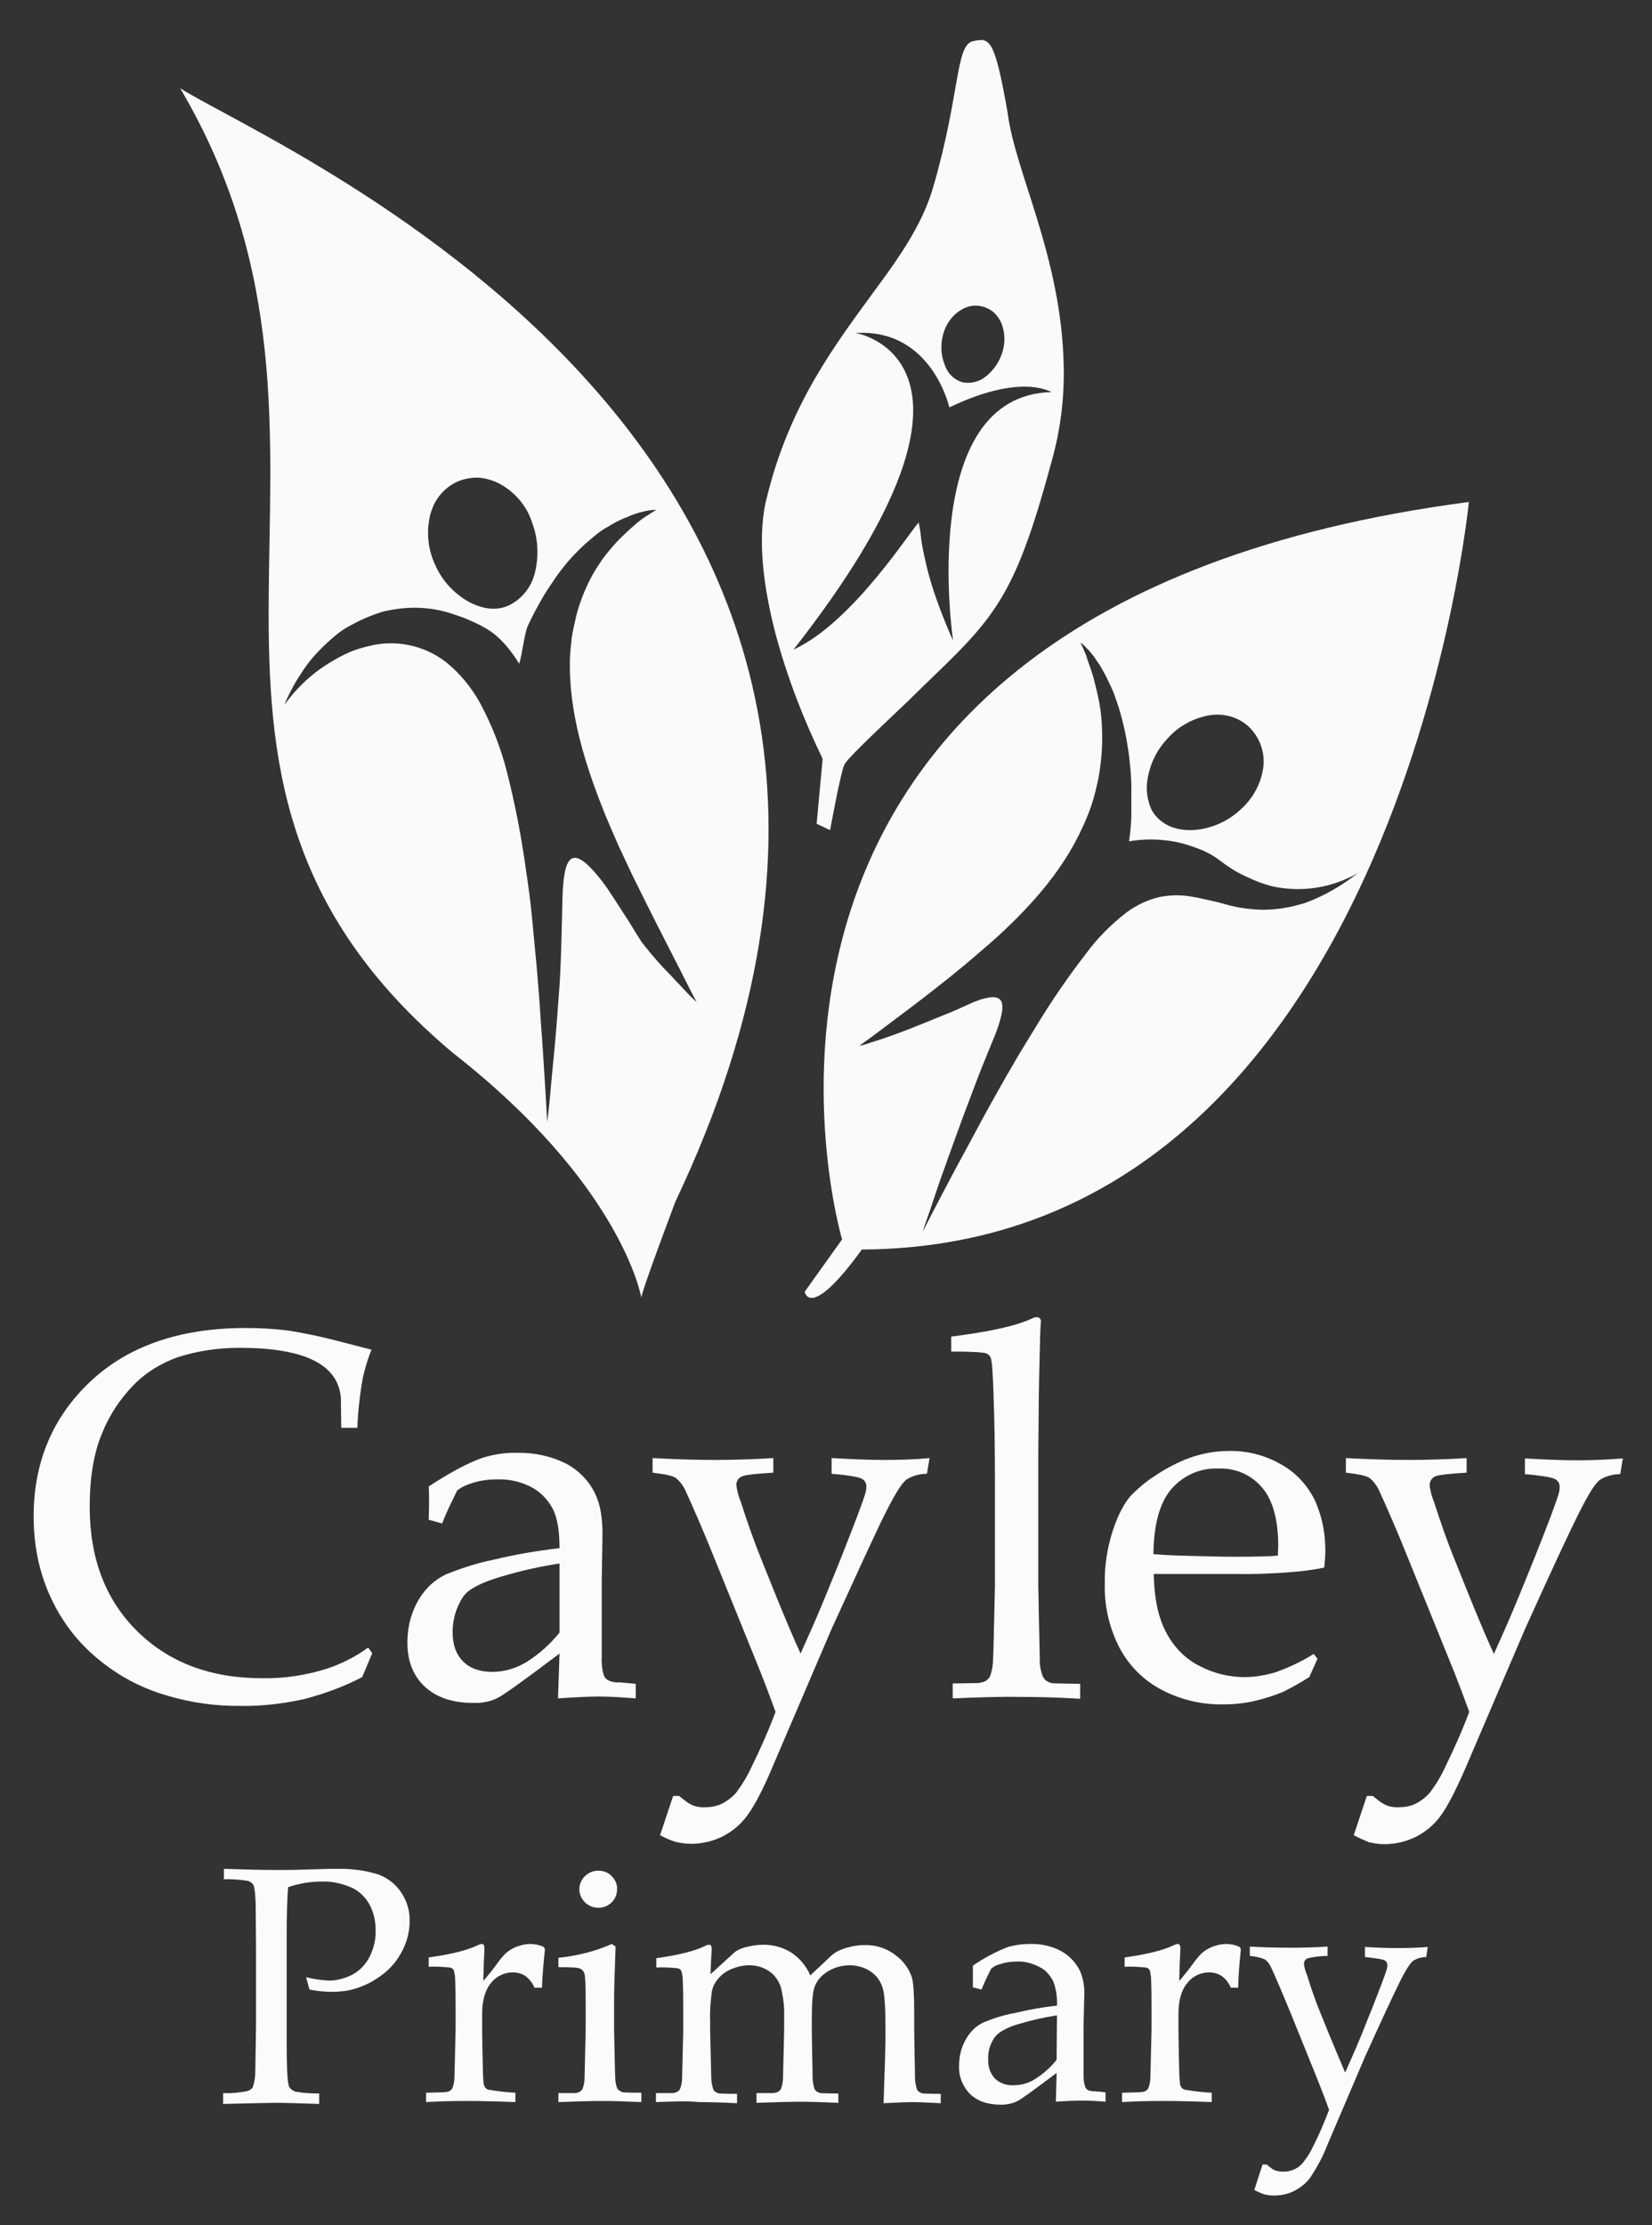
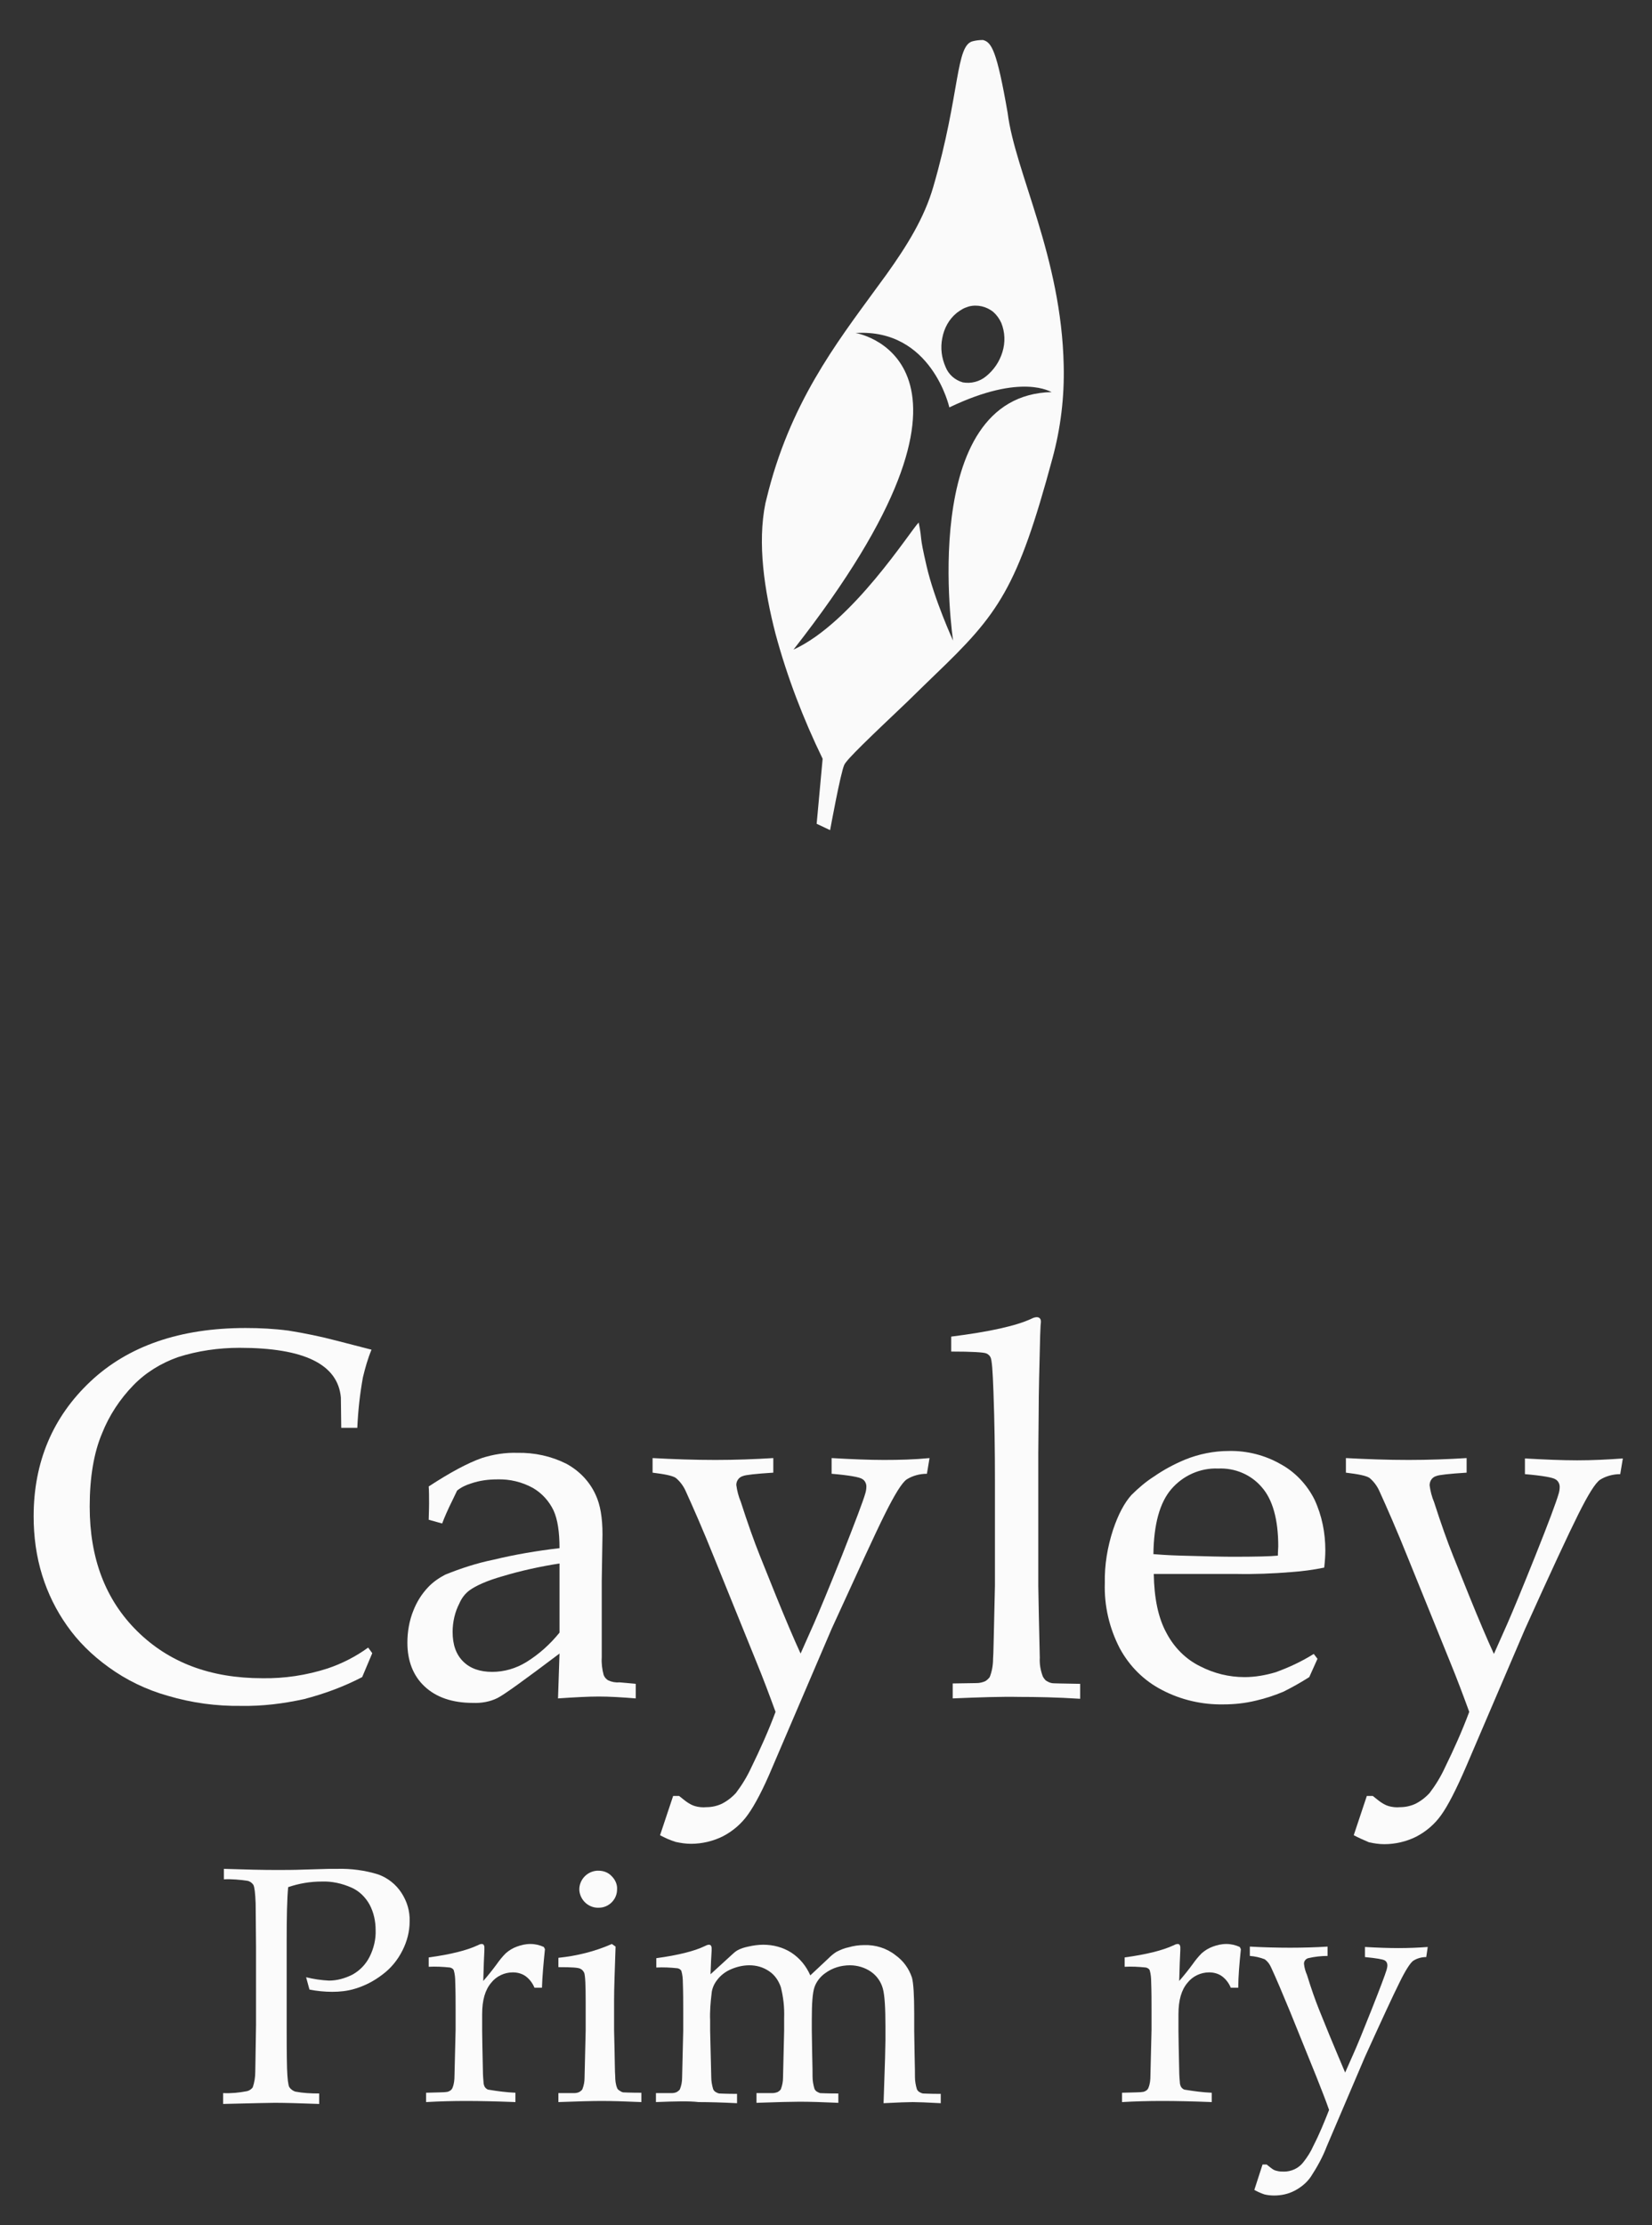
<svg xmlns="http://www.w3.org/2000/svg" version="1.1" id="a2ba1243-5213-418b-91bf-3fa1cd122e79" x="0px" y="0px" viewBox="0 0 442 595.3" style="enable-background:new 0 0 442 595.3;" xml:space="preserve">
  <rect x="0" y="0" width="442" height="595.3" fill="#333333" stroke="none" />
  <style type="text/css">
	.st0{fill:#FBFBFB;}
	.st1{fill:none;}
	.st2{fill:#FAFAFA;}
</style>
  <path class="st0" d="M99.6,442.3l-2.7,6.4c-5,2.6-10.2,4.5-15.6,5.9c-5.5,1.2-11.1,1.9-16.7,1.8c-6.7,0.1-13.3-0.8-19.7-2.7  c-5.7-1.6-11.1-4.2-15.9-7.7c-4.3-3.1-8.1-6.8-11.1-11.1c-2.9-4.1-5.1-8.6-6.6-13.4c-1.6-5.1-2.3-10.5-2.3-15.8  c0-14.5,5.1-26.6,15.2-36.1c10.1-9.5,24-14.3,41.5-14.3c3.9,0,7.7,0.2,11.5,0.7c4.4,0.7,8.7,1.6,12.9,2.7c5.1,1.3,8.2,2.1,9.3,2.4  c-1,2.4-1.7,4.9-2.3,7.4c-0.8,4.4-1.3,8.9-1.5,13.5h-4.3l-0.1-8.1c-0.4-4.5-2.9-7.8-7.4-10c-4.5-2.2-11.1-3.3-19.7-3.3  c-5.6,0-11.2,0.8-16.5,2.5c-4.5,1.6-8.6,4.1-11.9,7.5c-3.6,3.7-6.5,8.1-8.4,12.9c-2.2,5.2-3.3,11.8-3.3,19.6  c0,13.8,4.2,24.9,12.7,33.3S56.3,449,70.2,449c5.9,0.1,11.8-0.8,17.4-2.6c3.9-1.3,7.6-3.2,10.9-5.6L99.6,442.3z" />
  <path class="st0" d="M118.3,407.6l-3.6-1c0-1,0.1-2.5,0.1-4.3s0-3.4-0.1-4.6c5.8-3.8,10.5-6.3,14.2-7.6c3.1-1,6.3-1.5,9.5-1.4  c4.6-0.1,9.1,0.9,13.1,2.9c3.5,1.9,6.3,4.8,7.9,8.4c1.2,2.6,1.8,6,1.8,10.5L161,423v20.4c-0.1,1.6,0.1,3.2,0.5,4.7  c0.2,0.6,0.7,1.2,1.3,1.5c0.9,0.4,1.9,0.6,2.9,0.5l4.4,0.4v3.9c-3.7-0.3-7-0.5-9.9-0.5c-2.8,0-6.5,0.2-10.9,0.5l0.4-12  c-9.3,7-14.8,11-16.6,11.9c-2,1-4.3,1.4-6.6,1.3c-5.5,0-9.8-1.5-12.9-4.4c-3.1-2.9-4.6-6.9-4.6-11.7c0-2.9,0.5-5.9,1.6-8.6  c0.9-2.3,2.2-4.4,3.9-6.2c1.3-1.4,2.9-2.5,4.6-3.4c4.2-1.7,8.5-3.1,12.9-4c5.8-1.4,11.7-2.4,17.7-3.1c0-4.3-0.5-7.7-1.6-10.1  c-1.2-2.5-3.1-4.6-5.5-6c-2.9-1.6-6.2-2.4-9.5-2.3c-2.4,0-4.8,0.3-7.1,1.1c-1.3,0.4-2.6,1-3.7,1.9l-1.2,2.5  C119.8,403.9,118.9,406,118.3,407.6z M149.7,418.3c-5.1,0.8-10.2,1.9-15.2,3.4c-4.2,1.2-7.1,2.5-8.9,3.8c-1.2,0.9-2.1,2.1-2.7,3.5  c-1.2,2.3-1.8,5-1.8,7.6c0,3.4,0.9,6,2.8,7.9s4.5,2.8,7.8,2.8c3.2,0,6.3-0.9,9.1-2.6c3.4-2.1,6.4-4.8,8.9-7.9L149.7,418.3z" />
  <path class="st0" d="M176.6,491l3.5-10.5h1.6c0.9,0.7,1.6,1.3,2.2,1.7c0.6,0.4,1.3,0.8,2,1c1,0.3,2.1,0.4,3.1,0.3  c1.4,0,2.8-0.3,4.1-0.9c1.4-0.7,2.7-1.7,3.8-2.9c1.6-2.1,3-4.4,4.1-6.8c2.4-4.9,4.6-9.8,6.5-14.9c-1.5-4.1-3.2-8.7-5.3-13.8  l-10.9-26.9c-3.2-8-5.9-14.1-7.9-18.5c-0.6-1.3-1.5-2.5-2.6-3.4c-0.9-0.6-3-1-6.2-1.4v-3.9c5.6,0.3,11.2,0.5,16.8,0.5  c5.4,0,10.5-0.2,15.5-0.5v3.9c-4.7,0.3-7.4,0.6-8.1,0.9c-1.1,0.3-1.8,1.3-1.8,2.4c0.2,1.5,0.6,3.1,1.2,4.5  c1.8,5.6,3.5,10.4,5.1,14.4l4.3,10.7c2.6,6.4,4.8,11.6,6.6,15.5l3.6-8.1c1.4-3.2,3.9-9.2,7.5-18.2c3.5-8.9,5.6-14.4,6.2-16.5  c0.2-0.6,0.3-1.3,0.3-1.9c0-0.8-0.4-1.6-1.1-2c-0.7-0.5-3.5-1-8.2-1.4v-4.2c5.3,0.3,10,0.5,14,0.5c4,0,8.1-0.1,12.2-0.5l-0.7,4.2  c-1.9,0-3.8,0.5-5.4,1.5c-1.3,0.9-3.2,4-5.8,9.2c-2.6,5.2-7.3,15.5-14.3,30.8l-15.8,36.9c-2.5,6-4.8,10.3-6.6,12.8  c-1.7,2.4-4,4.4-6.7,5.8c-2.6,1.3-5.6,2-8.5,2c-1.4,0-2.7-0.2-4.1-0.5C179.2,492.3,177.9,491.7,176.6,491z" />
  <path class="st0" d="M254.9,454.4v-4l6.4-0.1c0.8,0,1.6-0.2,2.3-0.5c0.5-0.3,0.9-0.7,1.2-1.1c0.6-1.5,0.9-3.2,0.9-4.9  c0.1-0.6,0.2-7.1,0.5-19.6v-28.3c0-7.6-0.1-15.5-0.4-23.6c-0.2-5.5-0.4-8.5-0.8-9.2c-0.2-0.4-0.6-0.8-1.1-1  c-0.7-0.3-3.8-0.5-9.4-0.5v-4c10.3-1.3,17.5-2.9,21.5-4.8c0.4-0.2,0.9-0.4,1.4-0.4c0.3,0,0.6,0.1,0.8,0.3c0.2,0.2,0.3,0.5,0.3,0.9  c0,0.5-0.1,0.9-0.1,1.4l-0.1,2.3c-0.2,8.2-0.4,15.1-0.4,20.8l-0.1,10.7v35.5c0.2,11.8,0.4,18.2,0.4,19.2c-0.1,1.7,0.2,3.4,0.8,5  c0.2,0.4,0.5,0.8,0.8,1.1c0.5,0.3,1,0.6,1.6,0.7c0.3,0.1,2.8,0.1,7.6,0.2v4c-6.2-0.4-11.6-0.5-16.3-0.5  C268,453.9,262.1,454.1,254.9,454.4z" />
  <path class="st0" d="M352.5,443.8l-2.2,4.9c-2.2,1.4-4.5,2.7-6.9,3.9c-2.4,1-4.8,1.8-7.4,2.4c-2.9,0.7-5.8,1-8.7,1  c-5.7,0.1-11.3-1.2-16.3-3.8c-4.9-2.5-8.8-6.4-11.4-11.2c-2.8-5.4-4.2-11.4-4-17.5c-0.1-4.8,0.7-9.6,2.2-14.2  c1.4-4.2,3.1-7.3,4.9-9.3c1.9-1.9,3.9-3.6,6.1-5c2.6-1.8,5.4-3.3,8.3-4.5c3.7-1.5,7.7-2.3,11.7-2.3c4.8-0.1,9.6,1.1,13.8,3.5  c3.9,2.1,7.1,5.5,9.1,9.5c2,4.3,2.9,8.9,2.9,13.6c0,1.3-0.1,2.8-0.3,4.6c-2.9,0.6-5.9,1-8.8,1.2c-4.9,0.4-9.9,0.6-14.8,0.5h-22  c0.1,6.5,1.2,11.8,3.4,15.8c2,3.8,5.1,7,9,8.9c3.7,1.9,7.7,2.9,11.9,2.9c2.8,0,5.6-0.5,8.3-1.3c3.6-1.3,7-2.9,10.2-4.9L352.5,443.8z   M308.6,415.8c1.3,0.1,3.7,0.3,7.3,0.4c6.8,0.2,11.5,0.3,14,0.3c6.1,0,10.1-0.1,12-0.3c0-1.1,0.1-1.9,0.1-2.5  c0-7.2-1.5-12.5-4.4-15.8c-2.9-3.4-7.2-5.2-11.7-5c-4.8-0.2-9.4,1.9-12.5,5.5C310.3,402,308.7,407.8,308.6,415.8L308.6,415.8z" />
  <path class="st0" d="M362.2,491l3.5-10.5h1.6c0.9,0.7,1.6,1.3,2.2,1.7c0.6,0.4,1.3,0.8,2,1c1,0.3,2.1,0.4,3.1,0.3  c1.4,0,2.8-0.3,4.1-0.9c1.4-0.7,2.7-1.7,3.8-2.9c1.6-2.1,3-4.4,4.1-6.8c2.4-4.9,4.6-9.8,6.5-14.9c-1.5-4.1-3.2-8.7-5.3-13.8  l-10.9-26.9c-3.2-8-5.9-14.1-7.9-18.5c-0.6-1.3-1.5-2.5-2.6-3.4c-0.9-0.6-3-1-6.3-1.4v-3.9c5.7,0.3,11.2,0.5,16.8,0.5  c5.4,0,10.6-0.2,15.5-0.5v3.9c-4.7,0.3-7.4,0.6-8.1,0.9c-1.1,0.3-1.8,1.3-1.8,2.5c0.2,1.5,0.6,3.1,1.2,4.5  c1.8,5.6,3.5,10.4,5.1,14.4l4.3,10.7c2.6,6.4,4.8,11.6,6.6,15.5l3.6-8.1c1.4-3.2,3.9-9.2,7.5-18.2s5.6-14.4,6.2-16.5  c0.2-0.6,0.3-1.3,0.3-1.9c0-0.8-0.4-1.6-1.1-2c-0.7-0.5-3.5-1-8.2-1.4v-4.2c5.3,0.3,9.9,0.5,14,0.5c4.1,0,8.1-0.2,12.2-0.5l-0.7,4.2  c-1.9,0-3.8,0.5-5.4,1.5c-1.3,0.9-3.2,4-5.8,9.2c-2.6,5.2-7.4,15.5-14.3,30.8l-15.8,36.9c-2.6,6-4.8,10.3-6.6,12.8  c-1.7,2.4-4,4.4-6.7,5.8c-2.6,1.3-5.6,2-8.5,2c-1.4,0-2.7-0.2-4.1-0.5C364.9,492.3,363.5,491.7,362.2,491z" />
  <path class="st0" d="M59.9,502.8V500c5.9,0.2,10.6,0.3,14,0.3c2.3,0,4.7,0,7.3-0.1l6.9-0.2c0.8,0,1.5,0,2.1,0  c3.7-0.1,7.5,0.4,11,1.5c2.5,0.9,4.7,2.6,6.2,4.9c1.5,2.3,2.3,4.9,2.2,7.7c0,2.7-0.7,5.3-1.9,7.7c-1.3,2.6-3.1,4.8-5.4,6.5  c-2.2,1.7-4.7,3-7.4,3.8c-2,0.6-4,0.8-6,0.8c-2,0-4.1-0.2-6.1-0.6l-0.9-3.3c2,0.5,4.1,0.8,6.1,0.9c2.2,0,4.3-0.6,6.3-1.6  c2-1.1,3.6-2.8,4.6-4.8c1.1-2.2,1.7-4.7,1.6-7.1c0-2.4-0.5-4.7-1.6-6.8c-1.1-2-2.8-3.7-4.9-4.6c-2.5-1.1-5.2-1.7-7.9-1.6  c-3.1,0-6.1,0.5-9,1.5c-0.3,3.1-0.4,8-0.4,14.6v22.2c0,4,0,7.9,0.1,11.7c0.1,2.8,0.3,4.4,0.6,5c0.4,0.6,1,1,1.6,1.2  c2.1,0.4,4.2,0.5,6.4,0.5v2.8c-5.4-0.2-9.4-0.3-11.9-0.3c-1,0-5.6,0.1-13.8,0.3v-2.9c2.1,0.1,4.2-0.1,6.3-0.5c0.6-0.1,1.2-0.5,1.6-1  c0.5-1.4,0.7-2.8,0.7-4.3c0-0.6,0.1-4.8,0.2-12.5V521c0-4-0.1-7.9-0.1-11.7c-0.1-2.8-0.3-4.4-0.6-5c-0.4-0.6-1-1-1.6-1.1  C64.2,502.9,62,502.7,59.9,502.8z" />
  <path class="st0" d="M114,562.4v-2.5c3.3-0.1,5.1-0.1,5.4-0.2c0.4,0,0.8-0.2,1.1-0.4c0.3-0.2,0.5-0.5,0.6-0.8c0.4-1,0.5-2.1,0.5-3.2  c0.2-7.8,0.3-11.9,0.3-12.3v-5.2c0-2.3,0-4.9-0.1-7.6c0-1-0.1-2.1-0.4-3.1c-0.2-0.4-0.6-0.6-1-0.7c-1.9-0.2-3.8-0.3-5.7-0.2v-2.5  c5.9-0.8,10.2-1.9,13-3.2c0.4-0.2,0.8-0.4,1.2-0.4c0.2,0,0.4,0.1,0.5,0.2c0.1,0.2,0.2,0.4,0.2,0.7c0,0.2,0,0.5,0,0.7  c-0.1,1.8-0.2,4.6-0.3,8.3c1.3-1.5,2.5-3,3.6-4.5c0.7-1,1.5-2,2.4-2.9c0.9-0.8,1.9-1.4,3-1.8c1.1-0.4,2.3-0.7,3.6-0.7  c1.3,0,2.5,0.3,3.6,0.8l0.3,0.6c-0.4,3.9-0.7,7.3-0.8,10.3h-2c-0.5-1.2-1.3-2.3-2.4-3.1c-1-0.7-2.2-1-3.4-1c-2.2,0-4.4,1-5.8,2.8  c-1.6,1.9-2.4,4.6-2.4,8.4v4.5c0,1.9,0.1,5.5,0.2,10.6c0,1.2,0.1,2.3,0.2,3.5c0.1,0.4,0.2,0.8,0.5,1.1c0.3,0.3,0.6,0.5,0.9,0.5  c2.4,0.4,4.7,0.7,7.1,0.8v2.5c-5.2-0.2-9.6-0.3-13.2-0.3C121.2,562.1,117.5,562.2,114,562.4z" />
  <path class="st0" d="M149.4,526.3v-2.5c4.9-0.5,9.8-1.7,14.3-3.7l1,0.7c-0.2,6.2-0.4,11-0.4,14.3v8c0.2,7.6,0.2,11.7,0.3,12.3  c0,1.1,0.1,2.2,0.5,3.2c0.1,0.3,0.3,0.5,0.6,0.7c0.3,0.2,0.6,0.4,1,0.5c0.2,0,1.8,0.1,4.9,0.1v2.5c-4.4-0.2-8-0.3-10.7-0.3  c-2.3,0-6.2,0.1-11.5,0.3V560h4.2c0.5,0,1-0.1,1.4-0.3c0.3-0.2,0.6-0.4,0.8-0.7c0.4-1,0.6-2,0.6-3.1c0-0.4,0.1-4.6,0.3-12.6v-7.7  c0-4.4-0.1-7-0.4-7.8c-0.2-0.4-0.5-0.8-0.9-1C154.9,526.4,152.9,526.3,149.4,526.3z M160.2,500.5c1.3,0,2.6,0.5,3.5,1.5  c0.9,0.9,1.5,2.2,1.4,3.5c0,2.7-2.2,4.9-4.9,4.9c-2.7,0.1-5-2-5.2-4.7c-0.1-2.7,2-5,4.7-5.2C159.9,500.5,160,500.5,160.2,500.5z" />
  <path class="st0" d="M175.5,562.4V560h4.2c0.5,0,1-0.1,1.4-0.3c0.3-0.2,0.6-0.4,0.8-0.7c0.4-1,0.6-2,0.6-3.1c0-0.4,0.1-4.6,0.3-12.6  V538c0-2.3,0-4.9-0.1-7.6c0-1-0.1-2.1-0.4-3.1c-0.2-0.4-0.6-0.6-1-0.7c-1.9-0.2-3.8-0.3-5.7-0.2v-2.5c5.9-0.8,10.2-1.9,12.9-3.2  c0.4-0.2,0.8-0.4,1.2-0.4c0.2,0,0.4,0.1,0.5,0.2c0.1,0.2,0.2,0.4,0.2,0.7c0,0.2,0,0.5,0,0.7c-0.1,1.4-0.2,3.5-0.3,6.3l5.8-5.3  c0.4-0.4,0.9-0.8,1.4-1.1c0.9-0.5,1.9-0.8,2.9-1c1.3-0.3,2.7-0.5,4-0.5c2.7,0,5.3,0.7,7.5,2.1c2.3,1.5,4,3.6,5.1,6.1l4.8-4.5  c0.7-0.7,1.4-1.3,2.2-1.8c1-0.5,2.1-1,3.2-1.2c1.4-0.4,2.8-0.6,4.2-0.6c3-0.1,6,0.8,8.4,2.7c2.1,1.5,3.6,3.6,4.4,6  c0.4,1.5,0.6,4.7,0.6,9.7v4.6l0.1,6.1c0.1,3.5,0.1,5.6,0.1,6.2c0,1.1,0.2,2.2,0.5,3.2c0.1,0.3,0.3,0.5,0.5,0.7  c0.3,0.2,0.7,0.4,1.1,0.5c0.2,0,1.8,0.1,4.8,0.1v2.5c-3.7-0.2-6.2-0.3-7.5-0.3c-1.3,0-3.9,0.1-7.8,0.3l0.4-12.1l0.1-4.7v-3.8  c0-4.9-0.2-8.3-0.7-10.1c-0.5-1.8-1.6-3.4-3.2-4.5c-1.6-1.1-3.6-1.7-5.6-1.7c-2.4,0-4.7,0.7-6.6,2.1c-1.3,0.9-2.4,2.3-2.9,3.8  c-0.5,1.5-0.7,4.3-0.7,8.6v3l0.1,6.1c0.1,3.5,0.1,5.6,0.1,6.2c0,1.1,0.2,2.2,0.5,3.2c0.1,0.3,0.3,0.5,0.5,0.7c0.3,0.2,0.7,0.4,1,0.5  c0.2,0,1.8,0.1,4.9,0.1v2.5c-4.3-0.2-7.8-0.3-10.4-0.3c-2.1,0-5.9,0.1-11.5,0.3V560h4.2c0.5,0,1-0.1,1.5-0.3  c0.3-0.2,0.6-0.4,0.8-0.7c0.4-1,0.6-2.1,0.6-3.1c0-0.4,0.1-4.6,0.3-12.6v-3.4c0.1-2.8-0.2-5.6-0.9-8.3c-0.6-1.7-1.6-3.2-3.1-4.2  c-1.6-1.1-3.4-1.6-5.3-1.6c-1.7,0-3.4,0.4-5,1.1c-1.4,0.6-2.7,1.6-3.6,2.8c-0.8,1-1.4,2.3-1.5,3.6c-0.3,2.4-0.5,4.9-0.4,7.3v2.7  c0.2,7.6,0.3,11.8,0.3,12.4c0,1.1,0.2,2.2,0.5,3.2c0.1,0.3,0.3,0.5,0.5,0.7c0.3,0.2,0.7,0.4,1.1,0.5c0.2,0,1.8,0.1,4.8,0.1v2.5  c-4-0.2-7.5-0.3-10.3-0.3C184.4,562.1,180.6,562.2,175.5,562.4z" />
-   <path class="st0" d="M262.6,532.3l-2.3-0.6c0-0.7,0-1.6,0-2.8s0-2.2,0-3c2.9-2,5.9-3.6,9.1-4.9c2-0.6,4-0.9,6.1-0.9  c2.9-0.1,5.8,0.5,8.4,1.9c2.2,1.2,4,3.1,5.1,5.4c0.9,2.1,1.2,4.4,1.1,6.7l-0.2,8v13.1c0,1,0.1,2,0.4,3c0.1,0.4,0.4,0.8,0.8,1  c0.6,0.2,1.2,0.4,1.8,0.3l2.9,0.3v2.5c-2.4-0.2-4.5-0.3-6.3-0.3c-1.8,0-4.2,0.1-7,0.3l0.2-7.7c-6,4.5-9.5,7.1-10.6,7.6  c-1.3,0.6-2.8,0.9-4.2,0.9c-3.6,0-6.3-0.9-8.3-2.8c-2-2-3.1-4.7-3-7.5c0-1.9,0.3-3.8,1-5.5c0.6-1.5,1.4-2.8,2.5-4  c0.8-0.9,1.8-1.6,3-2.2c2.7-1.1,5.4-2,8.3-2.5c3.7-0.9,7.5-1.6,11.4-2c0.1-2.2-0.2-4.4-1-6.5c-0.8-1.6-2-3-3.6-3.8  c-1.9-1-4-1.6-6.1-1.5c-1.5,0-3.1,0.2-4.5,0.7c-0.9,0.2-1.7,0.6-2.4,1.2l-0.8,1.6C263.6,529.9,263,531.3,262.6,532.3z M282.8,539.2  c-3.3,0.5-6.5,1.2-9.8,2.2c-2,0.5-4,1.3-5.7,2.5c-0.8,0.6-1.4,1.4-1.8,2.2c-0.8,1.5-1.2,3.2-1.1,4.9c-0.1,1.9,0.5,3.7,1.8,5.1  c1.3,1.3,3.2,1.9,5,1.8c2.1,0,4.1-0.6,5.8-1.7c2.2-1.4,4.1-3.1,5.7-5.1L282.8,539.2z" />
  <path class="st0" d="M300.2,562.4v-2.5c3.3-0.1,5.1-0.1,5.4-0.2c0.4,0,0.8-0.2,1.1-0.4c0.3-0.2,0.5-0.5,0.6-0.8  c0.4-1,0.5-2.1,0.5-3.2c0.2-7.8,0.3-11.9,0.3-12.3v-5.2c0-2.3,0-4.9-0.1-7.6c0-1-0.1-2.1-0.4-3.1c-0.2-0.4-0.6-0.6-1-0.7  c-1.9-0.2-3.8-0.3-5.7-0.2v-2.5c5.9-0.8,10.2-1.9,13-3.2c0.4-0.2,0.8-0.4,1.2-0.4c0.2,0,0.4,0.1,0.5,0.2c0.1,0.2,0.2,0.4,0.2,0.7  c0,0.2,0,0.5,0,0.7c-0.1,1.8-0.2,4.6-0.3,8.3c1.3-1.5,2.5-3,3.6-4.5c0.7-1,1.5-2,2.4-2.9c0.9-0.8,1.9-1.4,3-1.8  c1.1-0.4,2.3-0.7,3.6-0.7c1.3,0,2.5,0.3,3.6,0.8l0.3,0.6c-0.4,3.9-0.7,7.3-0.7,10.3h-2c-0.5-1.2-1.3-2.3-2.4-3.1c-1-0.7-2.2-1-3.4-1  c-2.2,0-4.4,1-5.8,2.8c-1.6,1.9-2.4,4.6-2.4,8.4v4.5c0,1.9,0.1,5.5,0.2,10.6c0,1.2,0.1,2.3,0.2,3.5c0.1,0.4,0.2,0.8,0.5,1.1  c0.3,0.3,0.6,0.5,0.9,0.5c2.4,0.4,4.7,0.7,7.1,0.8v2.5c-5.1-0.2-9.5-0.3-13.2-0.3C307.3,562.1,303.7,562.2,300.2,562.4z" />
  <path class="st0" d="M335.6,585.9l2.2-6.8h1.1c0.6,0.5,1,0.8,1.4,1.1c0.4,0.3,0.8,0.5,1.3,0.6c0.7,0.2,1.3,0.2,2,0.2  c0.9,0,1.8-0.2,2.7-0.6c0.9-0.4,1.8-1.1,2.4-1.9c1.1-1.4,2-2.8,2.7-4.4c1.6-3.1,2.9-6.3,4.2-9.6c-0.9-2.6-2.1-5.6-3.4-8.9l-7-17.3  c-2.1-5.1-3.8-9.1-5.1-11.9c-0.4-0.9-0.9-1.6-1.7-2.2c-1.3-0.5-2.6-0.8-4-0.9v-2.5c3.6,0.2,7.2,0.3,10.8,0.3c3.5,0,6.8-0.1,10-0.3  v2.5c-1.7,0-3.5,0.2-5.2,0.6c-0.7,0.2-1.2,0.9-1.1,1.6c0.1,1,0.4,2,0.8,2.9c1.1,3.6,2.2,6.7,3.2,9.2l2.8,6.9c1.7,4.1,3.1,7.4,4.2,10  l2.3-5.2c0.9-2,2.5-5.9,4.8-11.7s3.6-9.3,4-10.6c0.1-0.4,0.2-0.8,0.2-1.2c0-0.5-0.2-1-0.7-1.3c-0.5-0.3-2.2-0.6-5.3-0.9v-2.7  c3.4,0.2,6.4,0.3,9,0.3s5.2-0.1,7.8-0.3l-0.4,2.7c-1.2,0-2.4,0.3-3.5,1c-0.8,0.6-2.1,2.6-3.7,5.9c-1.7,3.4-4.7,9.9-9.2,19.8  L355,574.2c-1.1,2.9-2.6,5.6-4.3,8.2c-1.1,1.6-2.6,2.8-4.3,3.7c-1.7,0.9-3.6,1.3-5.5,1.3c-0.9,0-1.8-0.1-2.6-0.3  C337.4,586.8,336.5,586.4,335.6,585.9z" />
-   <path class="st1" d="M245.8,139.8c1,5.4,0,2.5,2.1,11.6s7.1,20,7.1,20s-9.8-65.7,26.4-66.5c-0.2,0.1-7.9-5.4-27.4,4.1  c0,0-4.7-21.2-25.1-19.8c1.7,0.1,42.8,8.8-16.6,84.7C228.1,166.6,243.7,141.8,245.8,139.8z" />
  <path class="st1" d="M144.1,161.5c-1,1.8-2,3.7-2.9,5.7c-0.9,2-1.5,7.8-2.3,10.1c0,0-3.5-6.3-8.6-9.3c-1.3-0.8-2.7-1.5-4.1-2.1  c-1.5-0.7-3.1-1.3-4.7-1.8c-3.4-1.2-6.9-1.8-10.5-1.8c-3,0-5.9,0.4-8.8,1.1c-2.6,0.8-5.1,1.8-7.4,3.1c-1.1,0.6-2.2,1.3-3.3,1.9  s-2,1.5-2.9,2.3c-1.7,1.5-3.3,3.1-4.8,4.8c-0.7,0.8-1.4,1.6-1.9,2.4s-1.1,1.6-1.6,2.4c-1,1.5-1.7,2.9-2.4,4.1  c-0.7,1.3-1.2,2.5-1.8,3.9c3.4-4.8,7.7-8.7,12.8-11.7c1.5-0.9,3-1.7,4.6-2.4c1.6-0.6,3.3-1.2,5-1.6c7.3-1.9,15-0.3,20.9,4.3  c3.7,3,6.8,6.8,9.1,11c3.1,5.8,5.5,11.9,7.1,18.2c2.2,8.6,4,17.4,5.1,26.2c0.7,4.6,1.2,9,1.7,13.5s0.9,8.7,1.2,12.7  s0.6,7.9,0.9,11.5s0.5,6.9,0.7,10c0.4,6.2,0.8,11.1,0.9,14.5s0.3,5.4,0.3,5.4s0.2-1.5,0.5-4.2s0.7-6.6,1.1-11.7s1-10.9,1.5-17.9  c0.5-6.8,0.7-18,1-26.5c0.2-5.9,0.9-9.4,2.5-10.2s4.2,1,8.2,6.2c1.9,2.5,4.4,6.7,6,9s3.1,5.2,4.6,7.3c2.4,3.2,4.9,6.2,7.8,8.9  c2.1,2.4,3.8,4.2,5,5.3s1.8,1.7,1.8,1.7s-0.8-1.4-2.1-4s-3.3-6.4-5.6-11c-2.3-4.6-5-9.8-7.9-15.7c-1.4-2.9-2.9-6-4.4-9.2  c-0.7-1.6-1.4-3.2-2.2-4.9s-1.4-3.3-2.1-4.9c-5.5-13.3-10.2-27.9-9.6-42.5c0.1-1.8,0.2-3.7,0.5-5.5c0.3-1.8,0.6-3.6,1.1-5.3  c0.9-3.6,2.3-7.2,4-10.5c0.9-1.7,1.9-3.4,3.1-5c1.2-1.6,2.5-3.2,3.9-4.7c1.5-1.6,3.1-3.1,4.8-4.5c0.3-0.2,0.5-0.4,0.8-0.7l0.5-0.4  c0.4-0.4,0.9-0.7,1.4-1l0.8-0.5c0.7-0.5,1.4-0.9,2.2-1.4c-1.2,0-2.4,0.2-3.6,0.5c-1.4,0.3-2.8,0.8-4.1,1.4c-0.1,0.1-0.3,0.1-0.4,0.2  c-0.5,0.1-0.8,0.2-0.8,0.2h0.2c-1.4,0.7-2.8,1.4-4.2,2.2c-0.9,0.6-1.9,1.2-2.9,1.9s-2,1.6-3.1,2.6c-2.3,2.1-4.4,4.3-6.4,6.7  c-1.1,1.4-2.2,2.9-3.1,4.4C146.1,158.1,145.1,159.7,144.1,161.5z" />
  <path class="st1" d="M125.7,161.1c3.6,1.9,7.4,2.4,10.7,0.8c3.4-1.7,5.9-4.9,6.8-8.6c1.2-4.4,0.9-9.1-0.7-13.4  c-1.5-4.3-4.5-8-8.4-10.3c-1.8-1-3.8-1.6-5.8-1.8c-2-0.1-4,0.3-5.9,1.1c-1.9,0.8-3.5,2.1-4.7,3.7c-0.6,0.8-1.2,1.6-1.6,2.6  c-0.4,1-0.8,2-1,3c-1,4.5-0.4,9.2,1.7,13.4C118.7,155.6,121.8,158.9,125.7,161.1z" />
  <path class="st1" d="M257.6,102.3c2.2,0.4,4.5-0.2,6.2-1.6c2.1-1.6,3.7-3.9,4.4-6.5c0.8-2.5,0.7-5.3-0.3-7.8  c-0.5-1.1-1.2-2.1-2.1-2.9c-1.8-1.6-4.3-2.1-6.6-1.5c-0.6,0.2-1.1,0.4-1.6,0.6c-0.5,0.3-1.1,0.6-1.5,1c-2,1.8-3.4,4.2-3.9,6.8  c-0.5,2.6-0.3,5.2,0.8,7.6C253.8,100.2,255.5,101.7,257.6,102.3z" />
-   <path class="st1" d="M359.9,235c-6.3,2.7-13.4,3.4-20.1,1.9c-2.3-0.5-4.4-1.3-6.5-2.4c-2.4-1.1-4.7-2.5-6.9-4.1  c-1.3-1-2.7-1.9-4.1-2.6c-1.4-0.7-2.8-1.2-4.3-1.7c-2.6-0.8-5.3-1.4-8-1.6c-2.8-0.2-5.6,0-8.4,0.4c0.3-2.5,0.5-4.9,0.6-7.2  s0.1-4.5,0-6.6s-0.1-4.1-0.3-6.1c-0.1-1-0.2-1.9-0.3-2.9s-0.2-1.8-0.4-2.7c-0.5-3.2-1.2-6.3-2.1-9.4c-0.4-1.4-0.8-2.7-1.3-3.9  s-1-2.3-1.4-3.3c-0.8-1.8-1.8-3.6-2.8-5.3c-0.2-0.3-0.3-0.5-0.5-0.7l0,0l-0.2-0.2l0,0l-0.1-0.2l-0.1-0.2l0,0l-0.5-0.7l-0.6-0.8  l-0.6-0.7c-0.6-0.7-1.2-1.3-1.9-1.9l-0.5-0.3c0.5,1.1,0.9,2.1,1.4,3.1l0.2,0.5v0.1l0,0l0.1,0.2l0,0v0.1c0.1,0.3,0.2,0.6,0.3,0.9  c0.2,0.6,0.4,1.1,0.6,1.7c0.7,2.2,1.3,4.4,1.8,6.5s0.8,4.2,1.1,6.2c0.2,2,0.3,4.1,0.3,6.1c0,3.8-0.4,7.6-1.1,11.3  c-0.4,1.8-0.8,3.5-1.3,5.2s-1.1,3.4-1.8,5c-5.3,12.9-14.4,23-23.6,31.5c-2.3,2.1-4.6,4.1-6.9,6c-2.3,1.9-4.6,3.8-6.8,5.6  c-4.4,3.5-8.5,6.6-11.9,9.2l-8.4,6.3c-2,1.5-3.2,2.3-3.2,2.3s0.7-0.1,2-0.5c0.6-0.2,1.5-0.4,2.4-0.8l1.6-0.5l1.7-0.6  c2.5-0.8,5.5-2,9.2-3.5l5.9-2.4c2.1-0.9,4.3-1.9,6.7-2.9c1.1-0.5,2.2-0.9,3.3-1.3c0.8-0.3,1.6-0.4,2.5-0.5c1.4-0.1,2.3,0.2,2.7,1.1  s0.4,2.1,0,3.8c-0.6,2.2-1.3,4.4-2.2,6.5c-1.5,3.7-3,7.3-4.3,10.7s-2.5,6.6-3.7,9.8s-2.2,6-3.2,8.8c-0.5,1.3-0.9,2.6-1.4,3.9  s-0.9,2.5-1.3,3.6c-1.6,4.6-2.8,8.2-3.6,10.6s-1.3,3.9-1.3,3.9s0.8-1.6,2.3-4.5s3.6-6.9,6.3-12l4.5-8.3c1.6-2.9,3.3-6.1,5.1-9.4  s3.8-6.7,5.8-10.2c1-1.8,2.1-3.6,3.2-5.4c1.1-1.8,2.2-3.6,3.3-5.4c4.1-6.6,8.5-13,13.3-19.2c3.1-4.1,6.7-7.7,10.7-10.8  c2.8-2.1,6-3.6,9.4-4.3c2.9-0.5,5.8-0.4,8.7,0.1c1.4,0.2,2.9,0.6,4.3,0.9l2.2,0.5l2.2,0.6c3.1,0.8,6.3,1.3,9.6,1.4  c3.9,0,7.7-0.6,11.4-1.9c5.1-1.9,9.9-4.7,14.1-8.1C362.1,234,361.1,234.5,359.9,235z" />
  <path class="st1" d="M310.1,219.1c1.3,1.2,2.9,2.1,4.6,2.5c1.8,0.4,3.7,0.6,5.6,0.4c4.4-0.5,8.4-2.4,11.6-5.4  c3.3-2.9,5.5-6.9,6.1-11.3c0.5-3.9-0.9-7.9-3.7-10.7c-2.9-2.7-7-3.9-10.9-3.2c-4.4,0.8-8.3,3-11.2,6.4c-2.9,3.2-4.8,7.2-5.3,11.6  c-0.2,1.8,0,3.6,0.6,5.4C307.9,216.4,308.8,217.9,310.1,219.1z" />
-   <path class="st2" d="M48.2,23.6c57.1,96.7-18.3,181.7,73.1,258.2c44.1,34.5,50,63.8,50.3,65.4c0-0.5,0.8-3.6,9.1-25.7  C274.9,123.2,73.6,39.9,48.2,23.6z M115,138.2c0.2-1,0.6-2,1-3c0.4-0.9,1-1.8,1.6-2.6c1.3-1.6,2.9-2.9,4.7-3.7  c1.8-0.8,3.9-1.2,5.9-1.1c2,0.2,4,0.8,5.8,1.8c4,2.3,7,5.9,8.4,10.3c1.6,4.3,1.8,9,0.7,13.4c-0.9,3.7-3.4,6.9-6.8,8.6  c-3.3,1.6-7.1,1.1-10.7-0.8c-3.9-2.1-7.1-5.5-9-9.6C114.6,147.4,114,142.7,115,138.2z M156.7,145.4c1.1-0.9,2.1-1.8,3.1-2.6  s2-1.4,2.9-1.9c1.3-0.8,2.7-1.6,4.2-2.2h-0.2c0,0,0.3-0.1,0.8-0.2c0.1-0.1,0.3-0.1,0.4-0.2c1.3-0.6,2.7-1.1,4.1-1.4  c1.2-0.3,2.4-0.5,3.6-0.5c-0.8,0.5-1.5,0.9-2.2,1.4l-0.8,0.5c-0.5,0.3-0.9,0.6-1.4,1l-0.5,0.4c-0.3,0.2-0.5,0.4-0.8,0.7  c-1.7,1.4-3.2,2.9-4.8,4.5c-1.4,1.5-2.7,3.1-3.9,4.7c-1.1,1.6-2.2,3.3-3.1,5c-1.7,3.3-3.1,6.8-4,10.5c-0.4,1.8-0.8,3.5-1.1,5.3  c-0.2,1.8-0.4,3.6-0.5,5.5c-0.5,14.6,4.2,29.2,9.6,42.5c0.7,1.7,1.4,3.3,2.1,4.9c0.7,1.6,1.4,3.3,2.2,4.9c1.5,3.2,2.9,6.3,4.4,9.2  c2.9,5.9,5.6,11.2,7.9,15.7c2.3,4.5,4.3,8.4,5.6,11s2.1,4,2.1,4s-0.6-0.5-1.8-1.7s-2.8-3-5-5.3c-2.8-2.8-5.4-5.8-7.8-8.9  c-1.5-2.2-3-4.9-4.6-7.3s-4.1-6.5-6-9c-4.1-5.3-6.6-7-8.2-6.2s-2.3,4.4-2.5,10.2c-0.2,8.5-0.4,19.7-1,26.5c-0.5,7-1,13-1.5,17.9  s-0.8,9-1.1,11.7s-0.5,4.2-0.5,4.2s-0.1-2-0.3-5.4s-0.5-8.4-0.9-14.5c-0.2-3.1-0.5-6.5-0.7-10s-0.6-7.4-0.9-11.5  c-0.4-4.1-0.8-8.3-1.2-12.7s-1-8.9-1.7-13.5c-1.2-8.8-2.9-17.6-5.1-26.2c-1.6-6.3-4-12.4-7.1-18.2c-2.3-4.2-5.4-8-9.1-11  c-5.9-4.6-13.6-6.2-20.9-4.3c-1.7,0.4-3.4,0.9-5,1.6c-1.6,0.7-3.1,1.5-4.6,2.4c-5,2.9-9.4,6.9-12.8,11.7c0.5-1.3,1.1-2.6,1.8-3.9  c0.6-1.2,1.4-2.6,2.4-4.1c0.5-0.8,1-1.6,1.6-2.4s1.2-1.6,1.9-2.4c1.5-1.7,3.1-3.3,4.8-4.8c0.9-0.8,1.9-1.6,2.9-2.3s2.1-1.3,3.3-1.9  c2.4-1.3,4.9-2.3,7.4-3.1c2.9-0.7,5.8-1.1,8.8-1.1c3.6,0,7.1,0.6,10.5,1.8c1.6,0.5,3.2,1.1,4.7,1.8c1.4,0.6,2.8,1.3,4.1,2.1  c5.1,3,8.6,9.3,8.6,9.3c0.8-2.3,1.4-8.1,2.3-10.1s1.9-3.9,2.9-5.7s2-3.5,3.1-5.1c1-1.5,2-3,3.1-4.4  C152.3,149.7,154.4,147.5,156.7,145.4L156.7,145.4z" />
-   <path class="st2" d="M225.3,331.6l-10,14c0,0,1.3,8,15.3-11.3c143.1-0.7,162.4-200,162.4-200C175.4,162.9,225.3,331.6,225.3,331.6z   M306.9,209.4c0.5-4.3,2.3-8.4,5.3-11.6c2.9-3.4,6.9-5.6,11.2-6.4c3.9-0.7,8,0.4,10.9,3.2c2.8,2.8,4.2,6.7,3.7,10.7  c-0.6,4.4-2.8,8.4-6.1,11.3c-3.2,3-7.3,4.9-11.7,5.4c-1.9,0.2-3.8,0.1-5.6-0.4c-1.7-0.4-3.3-1.3-4.6-2.5c-1.3-1.2-2.2-2.7-2.6-4.4  C306.9,213,306.7,211.2,306.9,209.4L306.9,209.4z M337.7,243.4c-3.2-0.1-6.5-0.5-9.6-1.4l-2.2-0.6l-2.2-0.5  c-1.5-0.3-2.9-0.7-4.3-0.9c-2.9-0.6-5.8-0.6-8.7-0.1c-3.4,0.7-6.6,2.2-9.4,4.3c-4,3.1-7.7,6.8-10.7,10.9  c-4.8,6.2-9.2,12.6-13.2,19.2c-1.1,1.8-2.2,3.6-3.3,5.4s-2.2,3.6-3.2,5.4c-2.1,3.5-4,7-5.8,10.2s-3.5,6.4-5.1,9.4l-4.5,8.3  c-2.7,5.1-4.8,9.1-6.3,12s-2.3,4.5-2.3,4.5s0.4-1.4,1.3-3.9s2-6,3.6-10.6c0.4-1.1,0.9-2.4,1.3-3.6s0.9-2.5,1.4-3.9  c1-2.7,2-5.6,3.2-8.8c1.2-3.2,2.4-6.4,3.7-9.8s2.8-7,4.3-10.7c0.9-2.1,1.7-4.3,2.2-6.5c0.4-1.7,0.4-3,0-3.8s-1.3-1.2-2.7-1.1  c-0.8,0.1-1.7,0.3-2.5,0.5c-1.1,0.4-2.3,0.8-3.3,1.3c-2.4,1.1-4.6,2.1-6.7,2.9l-5.9,2.4c-3.7,1.5-6.8,2.7-9.2,3.5l-1.7,0.6l-1.6,0.5  c-1,0.3-1.8,0.6-2.4,0.8c-1.3,0.4-2,0.5-2,0.5s1.1-0.8,3.2-2.3l8.4-6.3c3.5-2.6,7.5-5.7,11.9-9.2c2.2-1.8,4.5-3.6,6.8-5.6  c2.3-2,4.6-3.9,6.9-6c9.2-8.5,18.3-18.5,23.6-31.5c0.7-1.6,1.3-3.3,1.8-5c0.5-1.7,0.9-3.4,1.3-5.2c0.7-3.7,1.1-7.5,1.1-11.3  c0-2-0.1-4.1-0.3-6.1c-0.2-2-0.6-4.1-1.1-6.2s-1-4.3-1.8-6.5c-0.2-0.6-0.4-1.1-0.6-1.7c-0.1-0.3-0.2-0.6-0.3-0.9v-0.1l0,0l-0.1-0.2  l0,0v-0.1l-0.2-0.5c-0.4-1-0.9-2.1-1.4-3.1l0.5,0.3c0.7,0.6,1.3,1.3,1.9,1.9l0.6,0.7l0.6,0.8l0.5,0.7l0,0l0.1,0.2l0.1,0.2l0,0  l0.2,0.2l0,0c0.1,0.2,0.3,0.5,0.5,0.7c1,1.7,2,3.5,2.8,5.3c0.5,1,1,2.1,1.4,3.3s0.9,2.5,1.3,3.9c0.9,3.1,1.6,6.2,2.1,9.4  c0.1,0.9,0.3,1.8,0.4,2.7s0.2,1.9,0.3,2.9c0.2,1.9,0.3,4,0.3,6.1s0,4.3,0,6.6s-0.3,4.8-0.6,7.2c2.8-0.5,5.6-0.6,8.4-0.4  c2.7,0.2,5.4,0.7,8,1.6c1.5,0.5,2.9,1,4.3,1.7c1.5,0.7,2.8,1.6,4.1,2.6c2.1,1.6,4.4,3,6.9,4.1c2.1,1,4.2,1.8,6.5,2.4  c6.7,1.5,13.7,0.8,20-2c1.1-0.5,2.2-1,3.2-1.7c-4.2,3.4-9,6.2-14.1,8.1C345.4,242.8,341.6,243.4,337.7,243.4L337.7,243.4z" />
  <path class="st2" d="M218.5,220.4l3.6,1.7c0,0,2.8-15.4,3.8-17.5c0.8-1.6,6.8-7.3,16.8-16.8l4.2-4.1l3.3-3.2  c17-16.3,22-23,31.4-57.9c2.2-8.1,3.2-16.4,3-24.8c-0.6-29.1-13-51.7-15-67.6c-2.9-16.7-4.3-18.9-6.6-19.5c-0.9,0-1.8,0.1-2.6,0.3  c-4.8,0.9-3.4,13.9-10.7,39c-2.4,8.3-7,15.7-12.5,23.4c-1,1.4-2,2.7-3,4.1c-10.5,14.4-23,30.6-29.1,55.9c-0.1,0.4-0.2,0.8-0.3,1.2  c-2.2,10.7-0.3,23.4,2.7,35c3.1,11.5,7.4,22.7,12.6,33.4L218.5,220.4z M252.1,90.5c0.5-2.7,1.8-5.1,3.9-6.8c0.5-0.4,1-0.7,1.5-1  c0.5-0.3,1.1-0.5,1.7-0.7c2.3-0.6,4.8,0,6.6,1.5c0.9,0.8,1.6,1.8,2.1,2.9c1,2.5,1.1,5.2,0.3,7.8c-0.8,2.6-2.3,4.8-4.4,6.5  c-1.7,1.4-4,2-6.2,1.6c-2.1-0.6-3.8-2.1-4.6-4.1C251.9,95.7,251.6,93.1,252.1,90.5z M212.3,173.8c59.4-75.8,18.3-84.5,16.6-84.7  C249.3,87.8,254,109,254,109c19.6-9.4,27.2-4,27.4-4.1c-36.2,0.8-26.4,66.5-26.4,66.5s-5-10.9-7.1-20s-1-6.1-2.1-11.6  C243.7,141.8,228.1,166.6,212.3,173.8z" />
</svg>